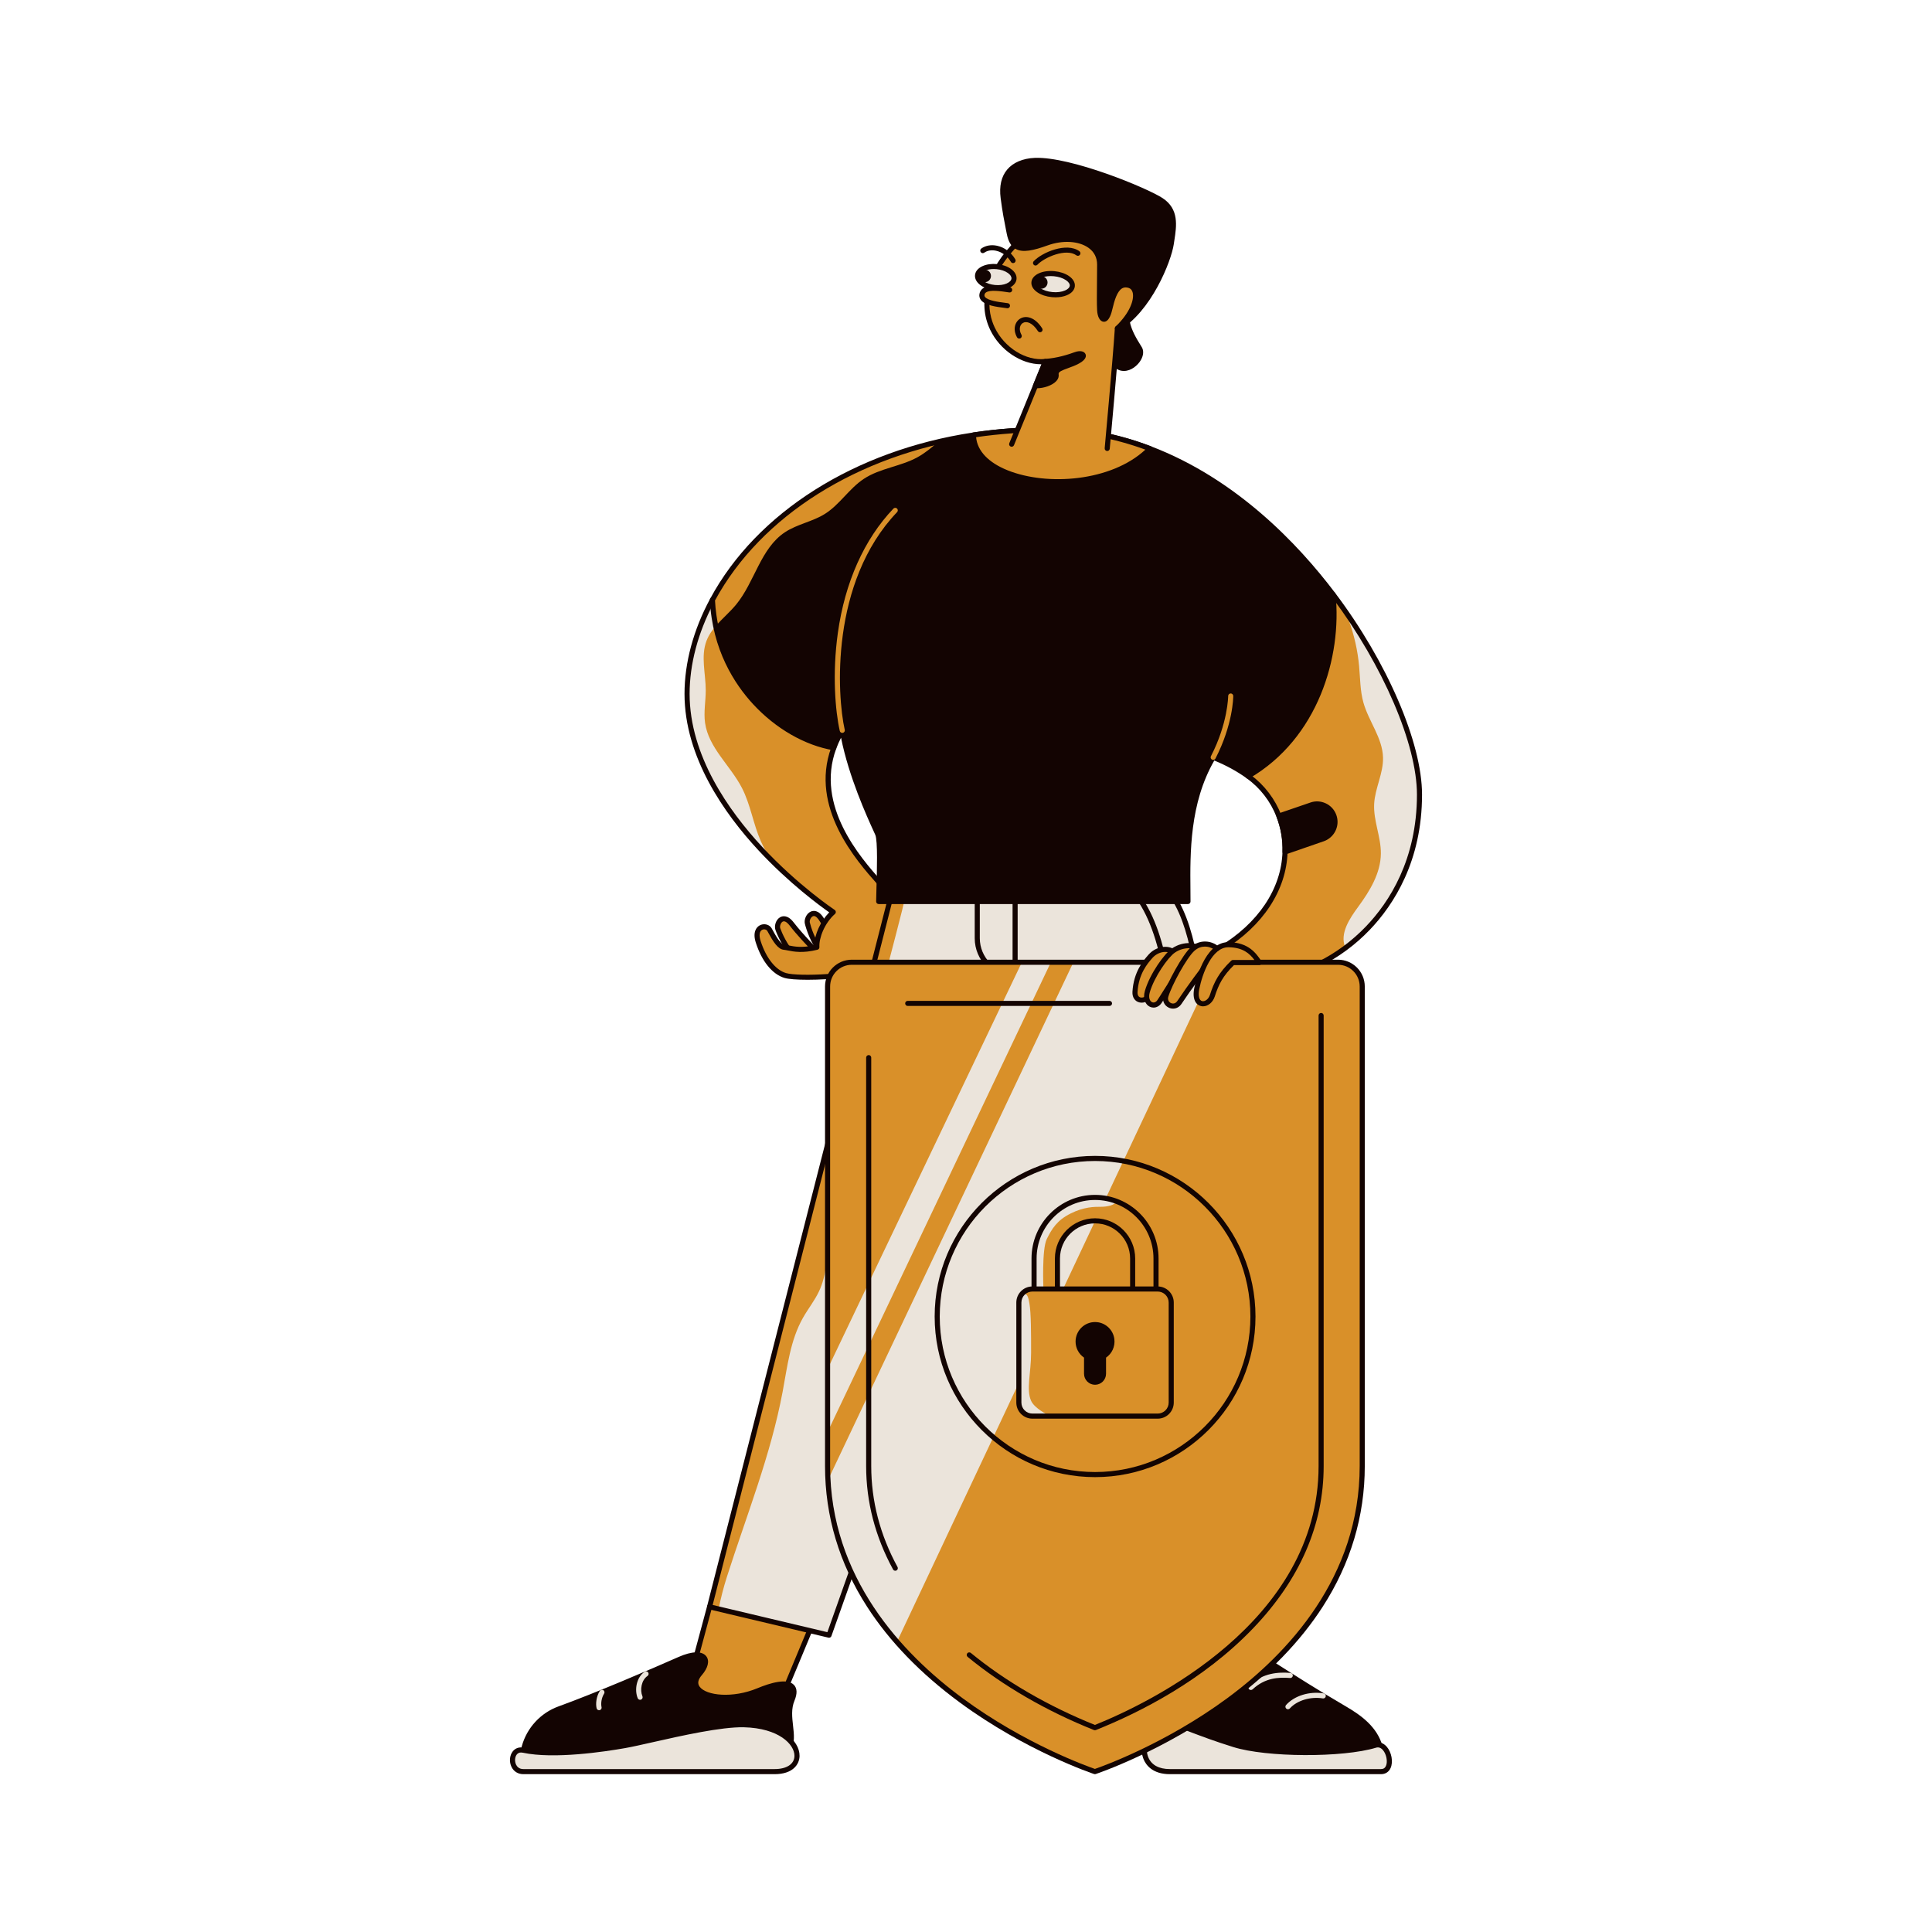
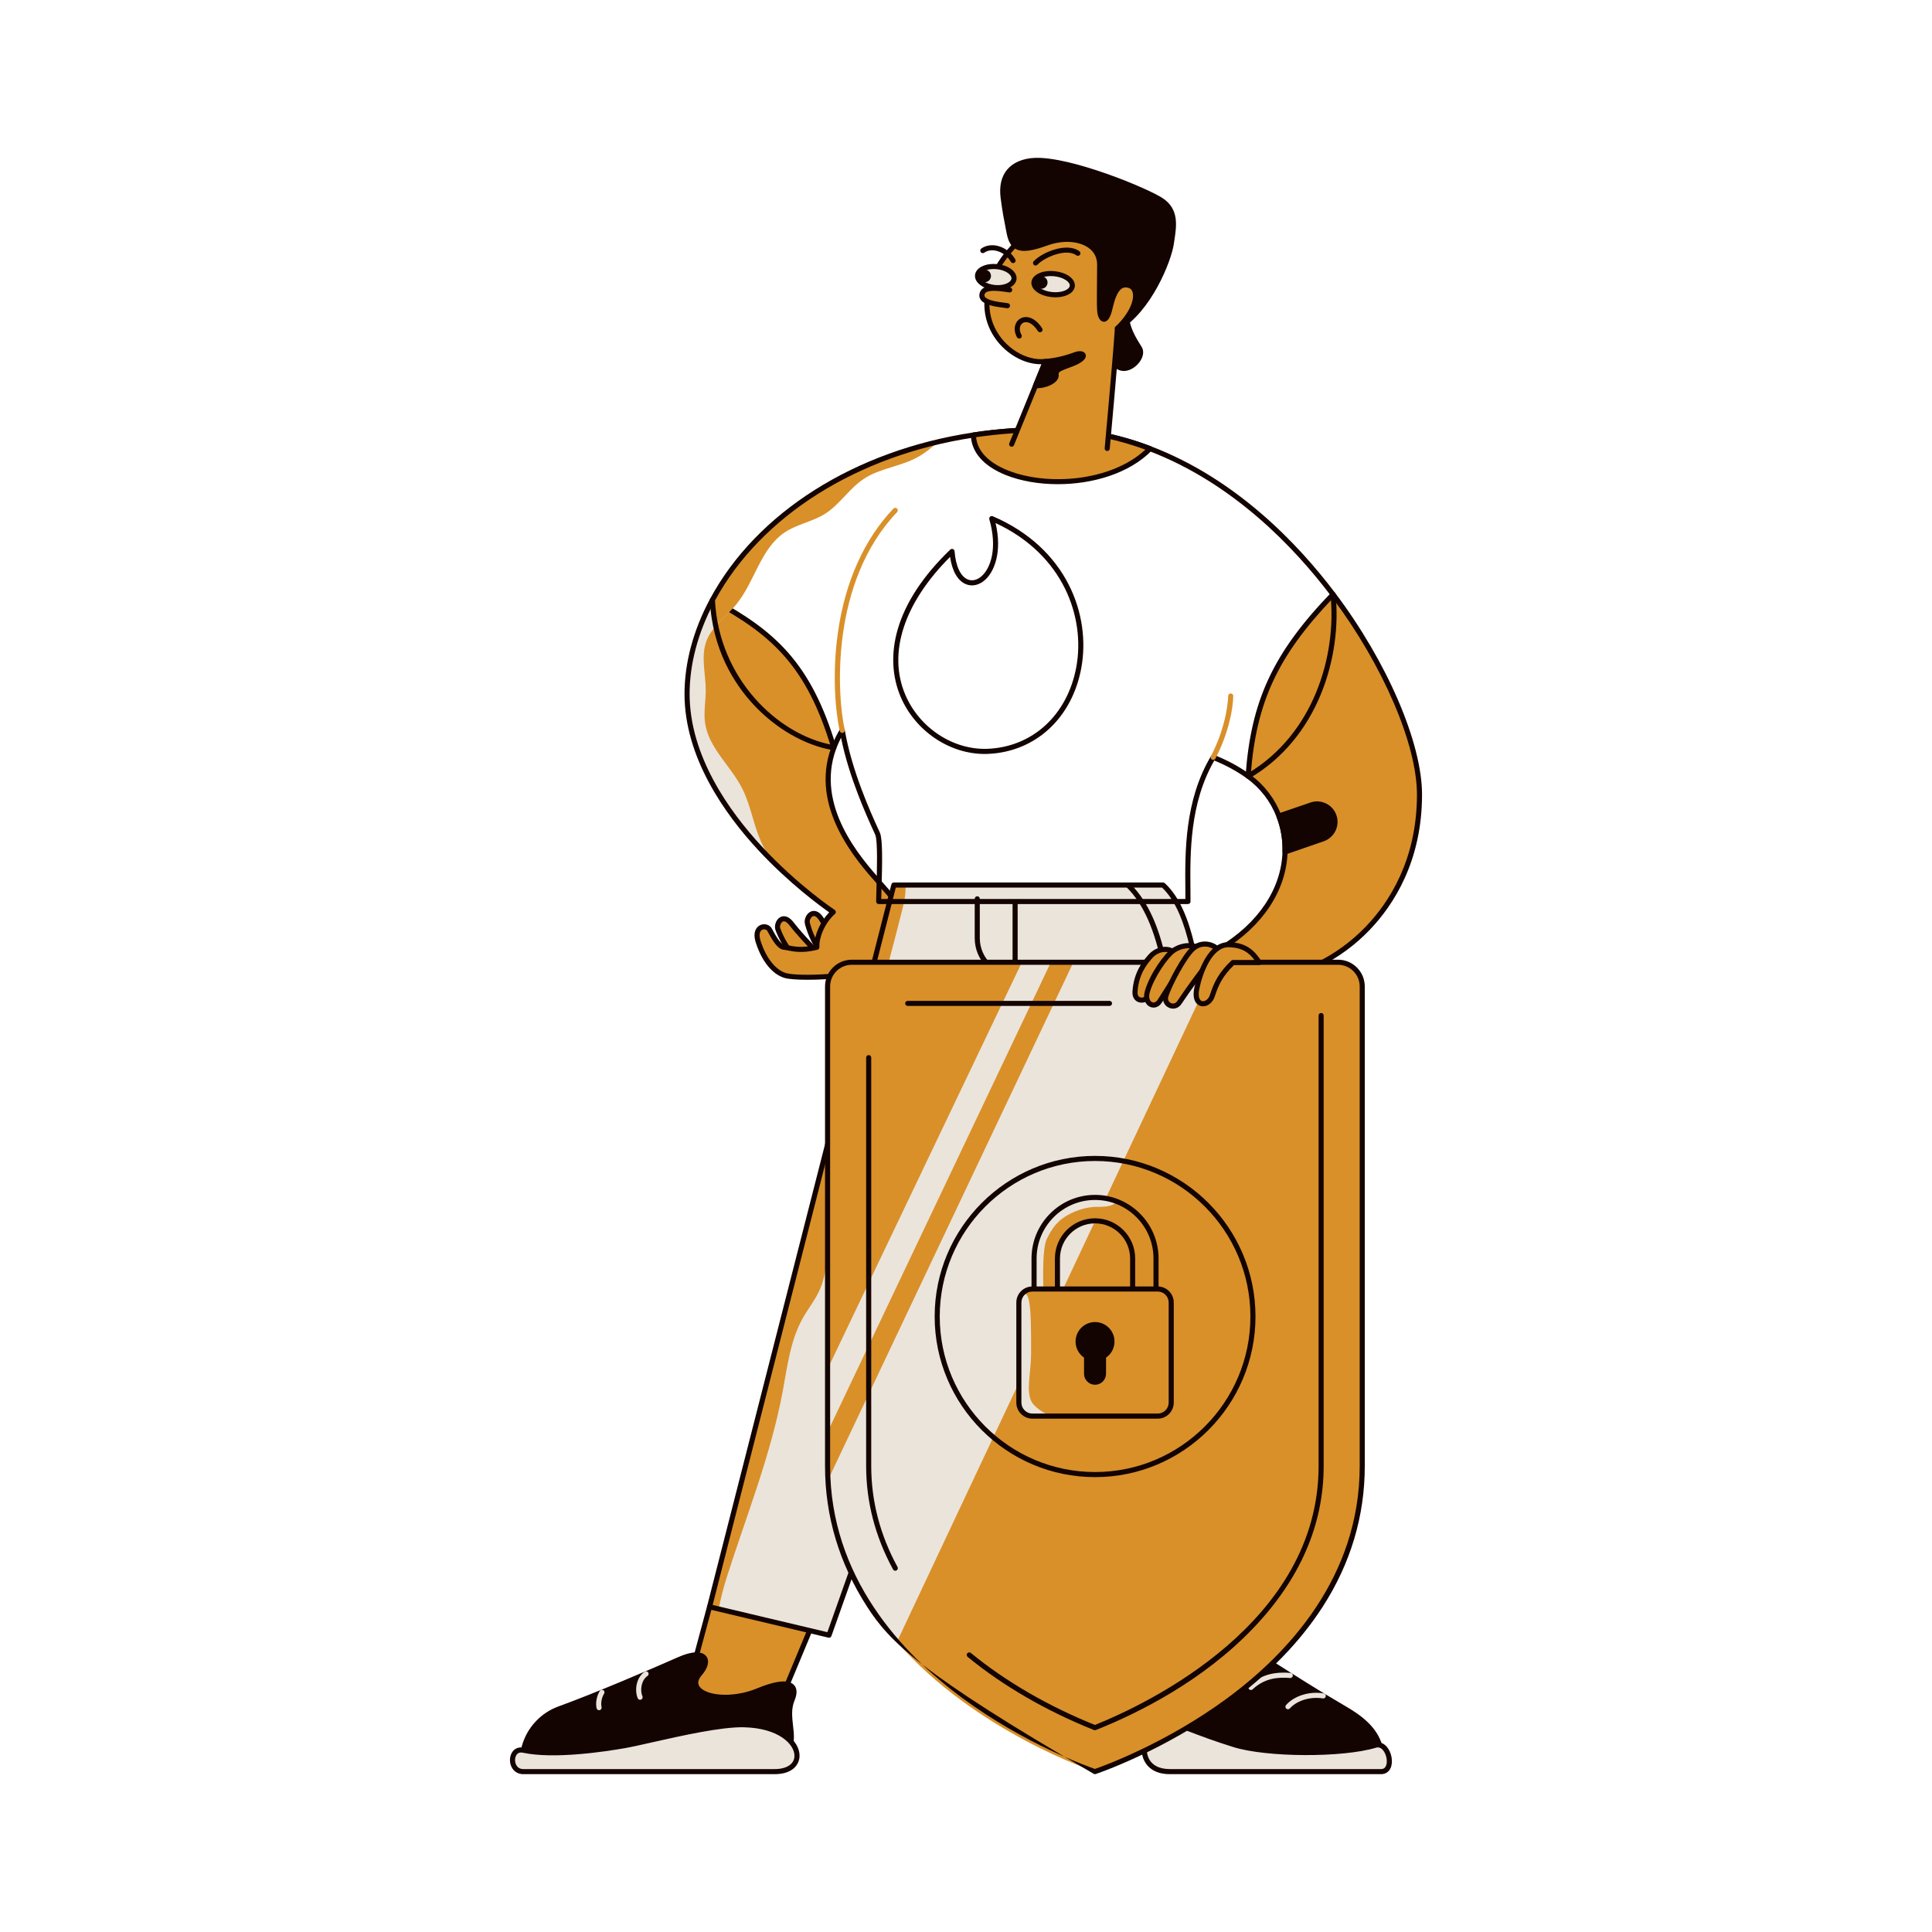
<svg xmlns="http://www.w3.org/2000/svg" width="256" height="256" viewBox="0 0 256 256" fill="none">
  <g clip-path="url(#clip0_2792_7251)">
    <path d="M105.242 126.669C104.138 125.62 103.323 123.843 103.068 123.107C102.813 122.37 103.689 120.865 104.886 122.416C106.266 124.203 108.335 126.245 108.335 126.245L105.242 126.669Z" fill="#D99029" />
    <path d="M105.242 127.006C105.155 127.007 105.072 126.973 105.01 126.914C103.81 125.775 102.972 123.859 102.75 123.217C102.565 122.683 102.801 121.846 103.394 121.525C103.655 121.384 104.349 121.168 105.153 122.21C106.503 123.959 108.551 125.985 108.572 126.005C108.616 126.049 108.648 126.105 108.663 126.167C108.677 126.228 108.674 126.292 108.655 126.352C108.635 126.412 108.598 126.465 108.55 126.505C108.502 126.546 108.443 126.572 108.38 126.58L105.287 127.004C105.272 127.006 105.257 127.007 105.242 127.007V127.006ZM103.871 122.08C103.817 122.08 103.765 122.092 103.714 122.119C103.441 122.267 103.298 122.739 103.387 122.996C103.587 123.574 104.319 125.255 105.36 126.312L107.62 126.002C106.92 125.284 105.594 123.885 104.62 122.623C104.482 122.444 104.165 122.08 103.871 122.08Z" fill="#130402" />
    <path d="M108.778 126.083C107.786 124.928 107.155 123.077 106.976 122.319C106.798 121.56 107.821 120.152 108.855 121.817C110.046 123.734 111.898 125.976 111.898 125.976L108.778 126.083Z" fill="#D99029" />
    <path d="M108.778 126.421C108.729 126.421 108.681 126.41 108.637 126.39C108.593 126.37 108.554 126.34 108.522 126.303C107.444 125.048 106.804 123.057 106.649 122.396C106.519 121.846 106.839 121.037 107.46 120.778C107.735 120.664 108.447 120.519 109.142 121.638C110.307 123.514 112.139 125.739 112.158 125.761C112.198 125.81 112.224 125.869 112.232 125.931C112.241 125.994 112.231 126.057 112.205 126.115C112.18 126.173 112.138 126.222 112.086 126.257C112.033 126.292 111.972 126.312 111.909 126.314L108.789 126.421H108.778V126.421ZM107.844 121.376C107.802 121.376 107.761 121.384 107.719 121.402C107.432 121.521 107.242 121.976 107.305 122.241C107.445 122.836 108.003 124.583 108.931 125.74L111.211 125.662C110.588 124.876 109.41 123.35 108.569 121.994C108.445 121.795 108.149 121.376 107.844 121.376Z" fill="#130402" />
    <path d="M118.294 121.527C117.734 124.007 116.192 127.447 115.094 128.299C113.589 129.471 105.721 129.761 104.048 129.258C102.376 128.757 101.134 126.876 100.466 124.785C99.795 122.692 101.552 122.442 101.97 123.193C102.388 123.948 103.14 125.453 103.893 125.516C104.643 125.578 105.815 126.123 108.239 125.516C108.157 124.155 108.993 122.106 110.412 120.85C110.412 120.85 106.538 118.283 102.255 114.005C96.961 108.72 91.04 100.824 91.04 91.94C91.04 87.857 92.19 83.585 94.402 79.487C95.253 79.944 96.071 80.401 96.858 80.869C103.167 84.611 107.467 88.975 110.487 99.08C107.698 106.592 113.29 113.305 116.465 116.887C117.527 118.085 118.321 118.934 118.437 119.343C118.574 119.819 118.501 120.605 118.294 121.527Z" fill="#D99029" />
    <path d="M102.254 114.005C96.961 108.72 91.04 100.824 91.04 91.94C91.04 87.857 92.19 83.585 94.402 79.487C95.253 79.944 96.071 80.401 96.858 80.869C95.638 82.145 94.23 83.288 93.613 84.923C92.836 86.981 93.512 89.268 93.515 91.468C93.517 92.904 93.225 94.346 93.422 95.769C93.881 99.084 96.794 101.447 98.32 104.425C99.459 106.646 99.808 109.193 100.818 111.477C101.211 112.368 101.702 113.207 102.254 114.005Z" fill="#EBE4DB" />
    <path d="M107.02 129.824C105.636 129.824 104.482 129.741 103.952 129.582C102.329 129.095 100.941 127.384 100.144 124.888C99.719 123.56 100.183 122.821 100.758 122.571C101.323 122.325 101.985 122.527 102.265 123.029C102.302 123.097 102.343 123.171 102.385 123.249C102.72 123.862 103.415 125.138 103.92 125.18C104.106 125.195 104.301 125.235 104.527 125.28C105.256 125.425 106.241 125.622 107.897 125.251C107.922 123.834 108.725 122.073 109.878 120.892C108.677 120.052 104.553 117.042 100.479 112.651C96.019 107.845 90.702 100.351 90.702 91.941C90.702 87.813 91.879 83.451 94.104 79.326C94.147 79.247 94.219 79.188 94.304 79.162C94.39 79.137 94.482 79.146 94.561 79.188C102.726 83.58 107.482 87.848 110.81 98.984C110.831 99.055 110.828 99.13 110.803 99.199C107.978 106.805 114.102 113.714 116.717 116.664L117.115 117.111C118.144 118.266 118.643 118.839 118.761 119.251C118.907 119.758 118.86 120.549 118.622 121.601C118.068 124.059 116.496 127.636 115.3 128.567C114.195 129.427 110.054 129.824 107.02 129.824V129.824ZM101.253 123.145C101.176 123.145 101.098 123.16 101.026 123.191C100.632 123.362 100.542 123.919 100.786 124.682C101.504 126.929 102.76 128.519 104.146 128.935C105.824 129.44 113.544 129.078 114.886 128.033C115.862 127.275 117.386 124.015 117.964 121.452C118.171 120.538 118.224 119.823 118.113 119.437C118.032 119.155 117.342 118.38 116.612 117.561L116.213 117.112C113.529 114.084 107.261 107.014 110.132 99.07C106.913 88.376 102.334 84.178 94.539 79.944C92.469 83.883 91.377 88.024 91.377 91.941C91.377 100.132 96.595 107.474 100.973 112.191C105.733 117.321 110.55 120.536 110.598 120.568C110.641 120.597 110.677 120.635 110.703 120.68C110.729 120.725 110.744 120.775 110.748 120.826C110.752 120.878 110.743 120.93 110.724 120.978C110.704 121.026 110.674 121.069 110.635 121.103C109.252 122.326 108.502 124.297 108.576 125.496C108.58 125.574 108.557 125.652 108.511 125.716C108.464 125.78 108.397 125.825 108.321 125.844C106.359 126.334 105.177 126.098 104.395 125.942C104.189 125.901 104.011 125.865 103.864 125.853C103.064 125.786 102.428 124.737 101.793 123.573C101.751 123.496 101.712 123.424 101.675 123.357C101.6 123.223 101.43 123.145 101.253 123.145Z" fill="#130402" />
    <path d="M94.021 212.913L90.539 225.855L102.946 226.483L108.05 214.221L94.021 212.913Z" fill="#D99029" />
    <path d="M102.946 226.821C102.94 226.821 102.935 226.821 102.929 226.82L90.522 226.192C90.472 226.19 90.422 226.176 90.378 226.152C90.334 226.128 90.296 226.094 90.266 226.054C90.237 226.013 90.216 225.966 90.207 225.917C90.198 225.867 90.2 225.816 90.213 225.767L93.696 212.825C93.716 212.748 93.763 212.681 93.829 212.636C93.894 212.59 93.973 212.569 94.052 212.577L108.082 213.885C108.134 213.89 108.185 213.907 108.23 213.935C108.275 213.964 108.312 214.002 108.339 214.047C108.367 214.093 108.383 214.144 108.387 214.197C108.391 214.249 108.382 214.302 108.362 214.351L103.257 226.613C103.231 226.674 103.188 226.727 103.133 226.764C103.078 226.801 103.013 226.821 102.946 226.821ZM90.973 225.539L102.726 226.134L107.563 214.515L94.273 213.275L90.973 225.539Z" fill="#130402" />
    <path d="M165.749 214.159L166.645 226.483L154.587 226.274L152.029 214.159H165.749Z" fill="#D99029" />
    <path d="M166.646 226.821H166.64L154.582 226.611C154.505 226.61 154.432 226.583 154.373 226.534C154.314 226.486 154.274 226.419 154.258 226.344L151.699 214.229C151.689 214.18 151.69 214.129 151.701 214.08C151.713 214.031 151.736 213.985 151.767 213.946C151.799 213.907 151.839 213.876 151.884 213.854C151.929 213.832 151.979 213.821 152.029 213.821H165.749C165.926 213.821 166.072 213.958 166.085 214.134L166.982 226.459C166.986 226.505 166.979 226.551 166.964 226.595C166.949 226.639 166.924 226.679 166.893 226.713C166.861 226.747 166.823 226.774 166.781 226.793C166.738 226.811 166.692 226.821 166.646 226.821ZM154.862 225.941L166.283 226.139L165.436 214.496H152.445L154.862 225.941ZM149.356 42.606C149.628 44.107 150.627 45.539 151.007 46.179C151.791 47.497 148.834 50.353 147.423 47.78C146.013 45.206 147.183 42.538 148.03 41.973C148.876 41.408 149.491 41.324 149.356 42.606H149.356Z" fill="#130402" />
    <path d="M148.92 49.156H148.901C148.393 49.151 147.672 48.937 147.127 47.942C145.69 45.321 146.773 42.406 147.842 41.692C148.296 41.389 148.875 41.075 149.319 41.345C149.769 41.617 149.724 42.304 149.696 42.592C149.929 43.803 150.66 44.979 151.1 45.686C151.176 45.807 151.242 45.915 151.297 46.006C151.571 46.468 151.526 47.087 151.171 47.704C150.768 48.406 149.893 49.157 148.92 49.157L148.92 49.156ZM148.939 41.919C148.869 41.919 148.666 41.954 148.216 42.254C147.486 42.741 146.407 45.225 147.719 47.617C148.03 48.186 148.43 48.476 148.908 48.481H148.92C149.594 48.481 150.268 47.922 150.587 47.367C150.813 46.974 150.862 46.594 150.718 46.351C150.665 46.263 150.601 46.159 150.528 46.042C150.057 45.286 149.27 44.02 149.024 42.666C149.018 42.634 149.017 42.602 149.02 42.57C149.077 42.034 148.971 41.923 148.97 41.922C148.97 41.922 148.961 41.918 148.939 41.918L148.939 41.919Z" fill="#130402" />
    <path d="M165.75 214.16L150.771 216.67L135.804 143.413L109.848 216.67L95.225 213.199L94.021 212.914L118.438 117.272H154.109C158.249 121.017 158.918 130.796 159.505 136.446C160.122 142.37 165.75 214.16 165.75 214.16Z" fill="#EBE4DB" />
    <path d="M119.526 120.651C117.292 129.617 114.521 138.525 113.813 147.74C113.654 149.811 113.588 151.943 112.762 153.848C112.226 155.084 111.392 156.169 110.832 157.395C108.895 161.642 110.517 166.888 108.524 171.108C107.938 172.348 107.068 173.43 106.392 174.626C104.723 177.581 104.33 181.057 103.706 184.394C102.131 192.81 98.915 200.813 96.31 208.967C95.867 210.356 95.504 211.769 95.225 213.199L94.021 212.914L118.437 117.272H119.964C120.072 118.399 119.803 119.544 119.526 120.651Z" fill="#D99029" />
    <path d="M109.849 217.008C109.823 217.008 109.796 217.004 109.771 216.998L93.943 213.242C93.9 213.232 93.859 213.213 93.823 213.186C93.786 213.16 93.756 213.126 93.733 213.088C93.71 213.05 93.694 213.007 93.688 212.963C93.681 212.918 93.683 212.873 93.695 212.83L118.111 117.188C118.13 117.116 118.172 117.051 118.231 117.005C118.29 116.959 118.363 116.934 118.438 116.934H154.108C154.192 116.934 154.272 116.965 154.334 117.021C158.261 120.574 159.131 129.301 159.706 135.077C159.752 135.542 159.797 135.988 159.841 136.411C160.45 142.273 166.029 213.415 166.086 214.133C166.092 214.217 166.067 214.301 166.015 214.367C165.963 214.434 165.888 214.478 165.805 214.492L150.826 217.003C150.74 217.017 150.652 216.998 150.58 216.948C150.508 216.899 150.458 216.823 150.44 216.738L135.717 144.67L110.167 216.783C110.143 216.849 110.1 216.906 110.044 216.946C109.987 216.986 109.919 217.008 109.849 217.008L109.849 217.008ZM135.804 143.076C135.882 143.076 135.957 143.103 136.017 143.152C136.077 143.201 136.119 143.27 136.135 143.346L151.035 216.283L165.389 213.877C164.986 208.74 159.758 142.137 159.17 136.481C159.126 136.057 159.081 135.61 159.035 135.144C158.474 129.52 157.63 121.045 153.976 117.609H118.699L94.433 212.664L109.632 216.272L135.486 143.301C135.51 143.235 135.553 143.178 135.61 143.138C135.667 143.098 135.734 143.076 135.804 143.076H135.804Z" fill="#130402" />
    <path d="M135.803 143.751C135.722 143.751 135.643 143.721 135.581 143.667C135.52 143.613 135.48 143.539 135.47 143.457L134.174 133.644C134.168 133.6 134.171 133.555 134.182 133.513C134.194 133.47 134.213 133.43 134.24 133.394C134.267 133.359 134.301 133.33 134.339 133.308C134.378 133.285 134.42 133.271 134.464 133.265C134.552 133.254 134.642 133.278 134.713 133.332C134.784 133.387 134.83 133.467 134.842 133.556L136.138 143.369C136.144 143.417 136.14 143.465 136.127 143.511C136.113 143.558 136.089 143.6 136.057 143.636C136.026 143.672 135.987 143.701 135.943 143.721C135.899 143.741 135.851 143.751 135.803 143.751Z" fill="#130402" />
    <path d="M139.539 133.937H128.852C128.763 133.937 128.677 133.902 128.614 133.839C128.55 133.775 128.515 133.689 128.515 133.6C128.515 133.51 128.55 133.424 128.614 133.361C128.677 133.298 128.763 133.262 128.852 133.262H139.539C139.628 133.262 139.714 133.298 139.777 133.361C139.841 133.424 139.876 133.51 139.876 133.6C139.876 133.689 139.841 133.775 139.777 133.839C139.714 133.902 139.628 133.937 139.539 133.937ZM155.899 142.42C155.814 142.42 155.733 142.388 155.671 142.331C155.609 142.274 155.571 142.196 155.563 142.112C155.483 141.212 155.409 140.296 155.33 139.326C154.714 131.703 153.948 122.216 149.328 117.618C149.268 117.555 149.234 117.47 149.235 117.382C149.236 117.294 149.271 117.209 149.333 117.147C149.395 117.084 149.479 117.049 149.567 117.047C149.655 117.046 149.74 117.079 149.804 117.14C154.599 121.913 155.345 131.135 156.002 139.271C156.081 140.24 156.155 141.155 156.235 142.052C156.239 142.099 156.233 142.146 156.218 142.19C156.203 142.235 156.179 142.275 156.148 142.31C156.116 142.345 156.077 142.372 156.035 142.391C155.992 142.41 155.945 142.42 155.898 142.42H155.899Z" fill="#130402" />
    <path d="M188.09 105.289C188.09 114.591 183.743 121.541 178.279 125.605C174.892 128.131 171.075 129.545 167.599 129.729C167.599 129.729 162.049 128.792 161.663 125.769C167.538 122.263 170.136 117.407 170.273 112.892C170.323 111.231 170.04 109.615 169.462 108.128C168.643 106.008 167.225 104.172 165.382 102.845C166.107 92.569 169.367 86.291 176.633 78.757C177.114 79.394 177.581 80.035 178.034 80.678C184.434 89.753 188.09 99.334 188.09 105.289Z" fill="#D99029" />
-     <path d="M188.09 105.289C188.09 114.591 183.742 121.541 178.278 125.605C178.263 125.57 178.248 125.533 178.233 125.495C177.518 123.672 178.814 121.728 179.966 120.16C181.493 118.077 182.946 115.724 182.972 113.109C182.994 110.886 181.967 108.746 182.083 106.524C182.193 104.433 183.31 102.475 183.258 100.382C183.192 97.772 181.358 95.593 180.657 93.088C180.224 91.534 180.235 89.889 180.09 88.279C179.9 86.193 179.437 84.14 178.715 82.174C178.548 81.72 178.277 81.207 178.034 80.678C184.433 89.753 188.09 99.334 188.09 105.289Z" fill="#EBE4DB" />
    <path d="M167.599 130.066C167.58 130.066 167.561 130.065 167.543 130.062C167.306 130.022 161.741 129.046 161.328 125.812C161.32 125.746 161.331 125.68 161.36 125.621C161.388 125.562 161.434 125.512 161.49 125.479C166.709 122.364 169.787 117.773 169.936 112.881C169.984 111.279 169.719 109.72 169.147 108.25C168.348 106.184 166.978 104.409 165.185 103.118C165.138 103.085 165.101 103.04 165.077 102.988C165.052 102.935 165.041 102.878 165.045 102.82C165.75 92.835 168.719 86.477 176.391 78.522C176.459 78.451 176.555 78.413 176.653 78.42C176.702 78.423 176.749 78.436 176.792 78.459C176.835 78.482 176.873 78.514 176.902 78.553C183.796 87.681 188.427 98.425 188.427 105.289C188.427 114.115 184.658 119.907 181.496 123.212C177.633 127.249 172.445 129.811 167.617 130.066C167.611 130.066 167.605 130.067 167.599 130.067L167.599 130.066ZM162.035 125.938C162.594 128.402 167.17 129.306 167.62 129.389C172.27 129.132 177.272 126.65 181.009 122.745C184.085 119.53 187.753 113.891 187.753 105.289C187.753 98.639 183.283 88.226 176.602 79.277C169.306 86.919 166.438 93.103 165.732 102.682C167.555 104.038 168.957 105.884 169.776 108.006C170.381 109.561 170.661 111.208 170.61 112.901C170.456 117.965 167.335 122.706 162.035 125.938Z" fill="#130402" />
-     <path d="M165.381 102.845C164.021 101.864 162.458 101.023 160.755 100.351C156.91 106.798 157.412 114.35 157.412 119.454H116.431C116.431 117.832 116.775 111.568 116.286 110.479C115.532 108.805 112.607 102.694 111.604 96.775C111.137 97.549 110.77 98.319 110.486 99.08C104.254 98.032 96.747 92.205 94.837 82.959C94.607 81.85 94.457 80.692 94.402 79.487C99.368 70.272 109.691 61.927 124.337 58.529C125.841 58.179 127.392 57.882 128.987 57.642V57.641C132.135 57.166 135.454 56.913 138.939 56.913C143.666 56.913 148.164 57.84 152.385 59.45C162.202 63.198 170.51 70.65 176.633 78.757C177.562 87.741 173.769 97.95 165.381 102.845Z" fill="#130402" />
    <path d="M124.337 58.529C123.463 59.295 122.571 60.039 121.563 60.591C119.32 61.819 116.603 62.038 114.468 63.446C112.526 64.725 111.265 66.866 109.295 68.1C107.651 69.129 105.635 69.45 104.016 70.52C100.764 72.669 100.012 77.113 97.531 80.12C96.706 81.119 95.675 81.981 94.837 82.959C94.607 81.85 94.457 80.692 94.402 79.487C99.368 70.272 109.691 61.927 124.337 58.529Z" fill="#D99029" />
    <path d="M157.412 119.792H116.431C116.342 119.792 116.256 119.757 116.193 119.693C116.13 119.63 116.094 119.544 116.094 119.455C116.094 119.072 116.113 118.428 116.135 117.682C116.2 115.48 116.321 111.382 115.978 110.617C115.922 110.494 115.855 110.346 115.778 110.177C114.856 108.157 112.491 102.979 111.442 97.754C111.2 98.222 110.987 98.704 110.803 99.198C110.776 99.272 110.724 99.334 110.656 99.373C110.588 99.413 110.509 99.427 110.431 99.414C106.66 98.779 102.777 96.547 99.776 93.291C97.341 90.65 94.374 86.113 94.064 79.502C94.061 79.44 94.075 79.379 94.105 79.326C100.261 67.905 113.268 59.678 128.905 57.314C128.916 57.312 128.926 57.309 128.937 57.308C132.157 56.822 135.522 56.576 138.939 56.576C143.489 56.576 148.054 57.437 152.506 59.136C163.806 63.449 172.01 72.076 176.902 78.554C176.94 78.603 176.962 78.662 176.969 78.723C177.831 87.055 174.635 97.836 165.551 103.136C165.495 103.169 165.43 103.185 165.365 103.182C165.3 103.179 165.237 103.157 165.184 103.119C163.919 102.207 162.479 101.419 160.9 100.773C157.632 106.442 157.694 113.03 157.739 117.86C157.744 118.414 157.749 118.946 157.749 119.455C157.749 119.544 157.714 119.63 157.651 119.694C157.587 119.757 157.502 119.792 157.412 119.792L157.412 119.792ZM116.772 119.117H157.074C157.073 118.714 157.069 118.296 157.065 117.866C157.018 112.886 156.955 106.065 160.466 100.178C160.507 100.11 160.571 100.058 160.647 100.032C160.723 100.006 160.805 100.008 160.879 100.037C162.541 100.693 164.06 101.502 165.398 102.442C174.045 97.275 177.108 86.932 176.307 78.886C171.462 72.487 163.372 64.006 152.266 59.766C147.89 58.097 143.406 57.251 138.939 57.251C135.567 57.251 132.247 57.493 129.07 57.97C129.059 57.973 129.049 57.975 129.038 57.977C113.633 60.298 100.821 68.364 94.742 79.564C95.27 89.87 102.989 97.324 110.272 98.7C110.552 97.991 110.902 97.286 111.315 96.6C111.35 96.541 111.403 96.494 111.466 96.466C111.529 96.438 111.599 96.43 111.666 96.442C111.734 96.455 111.796 96.489 111.844 96.538C111.893 96.587 111.925 96.65 111.936 96.718C112.857 102.157 115.424 107.779 116.391 109.896C116.469 110.067 116.537 110.216 116.593 110.34C116.969 111.178 116.91 114.301 116.809 117.702C116.793 118.252 116.778 118.747 116.772 119.117Z" fill="#130402" />
    <path d="M111.603 97.111C111.527 97.111 111.453 97.085 111.393 97.037C111.334 96.99 111.292 96.923 111.275 96.848C110.683 94.24 110.261 89.276 111.019 83.871C111.961 77.152 114.507 71.454 118.382 67.393C118.443 67.328 118.528 67.291 118.618 67.289C118.707 67.287 118.794 67.32 118.858 67.382C118.923 67.444 118.961 67.529 118.963 67.618C118.965 67.708 118.931 67.795 118.869 67.859C109.981 77.175 110.907 92.178 111.932 96.699C111.944 96.748 111.944 96.8 111.932 96.849C111.921 96.899 111.899 96.945 111.867 96.984C111.835 97.024 111.795 97.056 111.75 97.078C111.704 97.1 111.654 97.112 111.603 97.111V97.111ZM160.756 100.689C160.698 100.689 160.641 100.674 160.591 100.646C160.54 100.618 160.498 100.577 160.468 100.527C160.438 100.478 160.421 100.421 160.419 100.363C160.417 100.306 160.43 100.248 160.457 100.197C162.707 95.843 162.739 92.258 162.739 92.222C162.739 92.133 162.774 92.047 162.838 91.984C162.901 91.921 162.986 91.885 163.076 91.885H163.076C163.262 91.885 163.413 92.037 163.413 92.223C163.413 92.375 163.386 95.998 161.056 100.507C161.027 100.562 160.984 100.608 160.931 100.64C160.878 100.673 160.818 100.689 160.756 100.689Z" fill="#D99029" />
    <path d="M130.466 99.904C125.796 99.904 121.272 96.852 119.347 92.349C118.186 89.631 118.044 86.553 118.936 83.445C119.965 79.862 122.313 76.287 125.916 72.823C125.962 72.779 126.019 72.748 126.082 72.736C126.144 72.723 126.209 72.728 126.269 72.751C126.329 72.774 126.381 72.813 126.419 72.864C126.457 72.915 126.48 72.977 126.485 73.04C126.64 75.036 127.286 76.403 128.256 76.789C128.84 77.022 129.509 76.852 130.091 76.325C131.246 75.277 132.202 72.679 131.091 68.807C131.074 68.746 131.074 68.681 131.092 68.62C131.11 68.558 131.145 68.503 131.193 68.461C131.24 68.419 131.299 68.391 131.362 68.381C131.425 68.371 131.49 68.379 131.548 68.404C141.414 72.637 144.551 81.539 143.283 88.483C142.068 95.141 137.218 99.621 130.928 99.894C130.774 99.9 130.62 99.904 130.466 99.904H130.466ZM130.899 99.219C136.863 98.96 141.463 94.698 142.62 88.361C143.812 81.832 140.941 73.498 131.919 69.309C132.812 73.106 131.77 75.713 130.543 76.825C129.763 77.532 128.839 77.748 128.007 77.417C126.918 76.983 126.164 75.679 125.89 73.793C119.762 79.914 117.603 86.552 119.967 92.083C121.847 96.482 126.343 99.416 130.899 99.219V99.219Z" fill="#130402" />
    <path d="M152.386 59.451C145.626 66.371 129.077 64.53 128.988 57.643V57.641C132.134 57.166 135.454 56.913 138.939 56.913C143.665 56.913 148.164 57.84 152.386 59.451H152.386Z" fill="#D99029" />
    <path d="M140.167 64.157C137.665 64.157 135.249 63.74 133.269 62.946C130.32 61.765 128.679 59.883 128.65 57.647C128.649 57.565 128.677 57.486 128.73 57.423C128.783 57.361 128.856 57.32 128.937 57.307C132.157 56.822 135.522 56.575 138.938 56.575C143.489 56.575 148.053 57.437 152.506 59.135C152.558 59.155 152.605 59.188 152.641 59.23C152.678 59.273 152.703 59.323 152.715 59.378C152.727 59.433 152.725 59.49 152.71 59.544C152.694 59.597 152.666 59.647 152.627 59.687C149.633 62.752 144.756 64.157 140.167 64.157V64.157ZM129.339 57.93C129.502 59.748 130.973 61.3 133.519 62.32C138.783 64.428 147.227 63.796 151.769 59.58C147.551 58.034 143.237 57.25 138.938 57.25C135.662 57.25 132.434 57.479 129.339 57.93L129.339 57.93Z" fill="#130402" />
    <path d="M134.049 58.859L138.521 47.895C133.38 48.501 126.024 40.759 134.968 31.971C144.368 22.735 152.386 33.059 151.916 37.014C151.696 38.874 150.788 41.722 148.061 43.511C147.779 47.811 146.713 59.424 146.713 59.424L134.049 58.859H134.049Z" fill="#D99029" />
    <path d="M146.713 59.761C146.666 59.761 146.62 59.752 146.577 59.733C146.534 59.714 146.495 59.686 146.463 59.651C146.432 59.617 146.408 59.576 146.393 59.531C146.378 59.487 146.372 59.44 146.377 59.393C146.387 59.277 147.445 47.735 147.724 43.489C147.727 43.437 147.743 43.386 147.769 43.341C147.795 43.295 147.832 43.257 147.876 43.228C150.776 41.326 151.433 38.221 151.581 36.974C151.801 35.124 149.77 31.166 146.208 29.414C143.728 28.194 139.806 27.69 135.204 32.212C130.026 37.299 130.857 41.41 131.812 43.408C133.087 46.073 135.953 47.858 138.481 47.559C138.539 47.553 138.598 47.561 138.652 47.584C138.706 47.607 138.753 47.643 138.789 47.69C138.824 47.737 138.847 47.792 138.855 47.85C138.862 47.908 138.855 47.968 138.833 48.022L134.36 58.986C134.326 59.069 134.261 59.135 134.179 59.17C134.096 59.205 134.004 59.205 133.921 59.171C133.838 59.138 133.772 59.072 133.737 58.99C133.703 58.907 133.702 58.814 133.736 58.731L138.005 48.266L137.932 48.266C135.3 48.267 132.494 46.397 131.204 43.7C129.445 40.024 130.731 35.661 134.732 31.73C139.873 26.678 144.315 27.731 146.505 28.808C150.084 30.568 152.532 34.686 152.251 37.054C152.094 38.374 151.404 41.635 148.386 43.699C148.091 48.081 147.059 59.34 147.048 59.455C147.041 59.538 147.002 59.616 146.94 59.673C146.878 59.73 146.797 59.761 146.713 59.761L146.713 59.761Z" fill="#130402" />
    <path d="M138.52 47.895C140.067 47.779 141.399 47.387 142.528 46.979C143.494 46.63 144.095 47.168 142.81 47.874C141.477 48.606 139.785 48.721 139.941 49.631C140.098 50.542 138.22 51.207 137.215 51.094L138.52 47.895Z" fill="#130402" />
    <path d="M137.451 51.444C137.355 51.444 137.264 51.439 137.178 51.429C137.126 51.424 137.076 51.406 137.033 51.378C136.989 51.349 136.952 51.311 136.925 51.266C136.899 51.221 136.883 51.171 136.879 51.119C136.875 51.067 136.884 51.015 136.903 50.966L138.209 47.767C138.232 47.709 138.272 47.658 138.322 47.621C138.373 47.584 138.433 47.562 138.496 47.558C140.101 47.438 141.433 47.016 142.413 46.662C143.085 46.419 143.655 46.521 143.833 46.916C143.938 47.149 143.967 47.623 142.972 48.169C142.498 48.43 141.986 48.614 141.534 48.777C140.715 49.072 140.222 49.273 140.274 49.574C140.313 49.803 140.289 50.152 139.948 50.513C139.397 51.099 138.266 51.444 137.45 51.444L137.451 51.444ZM138.755 48.214L137.718 50.754C138.337 50.691 139.104 50.426 139.458 50.05C139.639 49.858 139.617 49.73 139.61 49.688C139.458 48.807 140.397 48.469 141.305 48.142C141.755 47.98 142.22 47.813 142.648 47.577C142.943 47.415 143.085 47.288 143.152 47.21C143.054 47.2 142.883 47.21 142.642 47.296C141.74 47.623 140.37 48.066 138.755 48.214Z" fill="#130402" />
    <path d="M142.087 37.895C142.159 37.129 141.08 36.4 139.677 36.266C138.273 36.132 137.076 36.645 137.003 37.41C136.93 38.176 138.009 38.905 139.413 39.039C140.817 39.172 142.014 38.66 142.087 37.895Z" fill="#EBE4DB" />
    <path d="M139.855 39.397C139.699 39.397 139.54 39.39 139.381 39.374C138.647 39.305 137.966 39.08 137.465 38.741C136.903 38.361 136.619 37.877 136.667 37.378C136.759 36.412 138.094 35.777 139.708 35.93C140.442 35.999 141.122 36.224 141.623 36.563C142.185 36.943 142.469 37.427 142.422 37.926C142.374 38.425 142.005 38.847 141.381 39.114C140.946 39.3 140.417 39.397 139.855 39.397ZM139.226 36.582C138.143 36.582 137.38 37 137.338 37.442C137.316 37.68 137.499 37.95 137.842 38.181C138.252 38.458 138.821 38.643 139.444 38.702C140.068 38.762 140.662 38.687 141.116 38.493C141.496 38.33 141.727 38.1 141.75 37.862C141.773 37.624 141.589 37.355 141.246 37.123C140.836 36.846 140.268 36.661 139.644 36.602C139.505 36.589 139.366 36.582 139.226 36.582Z" fill="#130402" />
    <path d="M134.36 36.944C134.433 36.179 133.411 35.455 132.077 35.328C130.743 35.201 129.602 35.718 129.53 36.484C129.457 37.25 130.479 37.974 131.813 38.101C133.147 38.228 134.288 37.71 134.36 36.944Z" fill="#EBE4DB" />
    <path d="M132.216 38.458C132.074 38.458 131.929 38.451 131.781 38.437C130.238 38.29 129.102 37.418 129.194 36.452C129.241 35.956 129.595 35.534 130.191 35.264C130.724 35.021 131.406 34.925 132.108 34.992C132.811 35.059 133.462 35.282 133.94 35.621C134.474 35.999 134.743 36.481 134.696 36.976C134.613 37.85 133.558 38.458 132.216 38.458H132.216ZM131.672 35.646C131.223 35.646 130.806 35.726 130.469 35.879C130.108 36.043 129.888 36.275 129.865 36.516C129.817 37.013 130.619 37.648 131.845 37.765C133.07 37.882 133.977 37.409 134.024 36.912C134.047 36.671 133.875 36.402 133.551 36.172C133.167 35.901 132.632 35.72 132.044 35.664C131.92 35.652 131.796 35.646 131.672 35.646ZM135.051 44.864C134.991 44.864 134.931 44.847 134.879 44.816C134.827 44.785 134.784 44.741 134.755 44.688C134.156 43.587 134.522 42.609 135.194 42.211C135.942 41.768 137.129 41.997 138.094 43.507C138.142 43.583 138.158 43.674 138.139 43.762C138.12 43.849 138.067 43.925 137.991 43.974C137.916 44.022 137.825 44.038 137.737 44.019C137.65 43.999 137.574 43.946 137.526 43.871C136.803 42.74 136.007 42.514 135.537 42.792C135.144 43.025 134.952 43.64 135.347 44.364C135.375 44.416 135.389 44.474 135.388 44.532C135.387 44.591 135.371 44.648 135.341 44.698C135.311 44.749 135.269 44.79 135.218 44.819C135.168 44.848 135.11 44.864 135.052 44.864H135.051ZM132.924 26.217C133.193 28.295 133.468 29.576 133.733 30.921C134.204 33.306 135.634 33.304 138.703 32.198C142.001 31.009 145.722 32.053 145.709 35.068C145.696 38.199 145.646 39.839 145.709 41.094C145.772 42.35 146.551 43.101 147.067 40.885C147.455 39.22 148.05 37.318 149.659 37.83C151.038 38.27 150.756 40.938 148.06 43.511C152.292 41.094 154.883 34.446 155.196 32.312C155.51 30.177 156.053 27.975 153.859 26.531C151.767 25.155 141.759 21.07 137.12 21.258C134.927 21.347 132.441 22.479 132.924 26.217L132.924 26.217Z" fill="#130402" />
    <path d="M148.061 43.849C147.993 43.849 147.928 43.828 147.872 43.791C147.816 43.753 147.773 43.699 147.748 43.636C147.722 43.574 147.717 43.505 147.731 43.439C147.745 43.373 147.779 43.313 147.828 43.266C149.694 41.485 150.31 39.735 150.093 38.792C150.015 38.456 149.835 38.24 149.557 38.152C149.224 38.046 148.943 38.062 148.698 38.201C148.029 38.582 147.665 39.81 147.396 40.961C147.296 41.392 146.99 42.697 146.228 42.634C145.753 42.591 145.417 41.993 145.373 41.111C145.329 40.239 145.339 39.191 145.354 37.605C145.361 36.883 145.368 36.047 145.373 35.066C145.377 34.138 144.98 33.366 144.226 32.833C142.936 31.921 140.813 31.796 138.818 32.515C136.96 33.185 135.527 33.52 134.573 32.979C133.976 32.641 133.605 32.007 133.403 30.986L133.306 30.495C133.071 29.316 132.828 28.095 132.591 26.26C132.385 24.67 132.677 23.394 133.458 22.467C134.244 21.533 135.54 20.984 137.107 20.92C141.885 20.722 152.028 24.921 154.045 26.248C156.251 27.7 155.908 29.913 155.606 31.866C155.58 32.031 155.555 32.196 155.531 32.36C155.199 34.62 152.539 41.342 148.228 43.804C148.177 43.833 148.119 43.848 148.061 43.848L148.061 43.849ZM141.391 31.38C142.628 31.38 143.771 31.685 144.615 32.281C145.556 32.947 146.052 33.911 146.047 35.069C146.042 36.052 146.035 36.888 146.028 37.612C146.013 39.186 146.004 40.226 146.046 41.078C146.071 41.576 146.21 41.856 146.284 41.942C146.356 41.873 146.55 41.622 146.74 40.808C147.056 39.449 147.472 38.122 148.365 37.614C148.777 37.38 149.247 37.344 149.761 37.508C150.268 37.67 150.619 38.072 150.75 38.64C150.927 39.408 150.707 40.37 150.165 41.37C152.906 38.442 154.618 33.936 154.863 32.262C154.888 32.096 154.913 31.93 154.939 31.763C155.237 29.841 155.518 28.026 153.675 26.813C151.744 25.543 142.228 21.589 137.455 21.589C137.345 21.589 137.239 21.591 137.134 21.596C136.338 21.628 134.868 21.841 133.973 22.903C133.319 23.679 133.079 24.779 133.259 26.173C133.494 27.986 133.734 29.195 133.967 30.364L134.065 30.855C134.225 31.669 134.492 32.157 134.905 32.391C135.53 32.746 136.598 32.598 138.589 31.88C139.52 31.545 140.481 31.38 141.391 31.38Z" fill="#130402" />
    <path d="M130.481 37.391C130.939 37.391 131.31 37.02 131.31 36.562C131.31 36.104 130.939 35.733 130.481 35.733C130.024 35.733 129.653 36.104 129.653 36.562C129.653 37.02 130.024 37.391 130.481 37.391Z" fill="#130402" />
    <path d="M137.978 38.26C138.435 38.26 138.806 37.889 138.806 37.431C138.806 36.973 138.435 36.602 137.978 36.602C137.52 36.602 137.149 36.973 137.149 37.431C137.149 37.889 137.52 38.26 137.978 38.26Z" fill="#130402" />
    <path d="M137.215 35.186C137.149 35.186 137.085 35.167 137.03 35.13C136.975 35.094 136.932 35.043 136.906 34.982C136.88 34.922 136.872 34.855 136.883 34.79C136.895 34.725 136.925 34.665 136.97 34.617C138.096 33.42 141.351 32.066 143.025 33.289C143.098 33.342 143.146 33.421 143.16 33.509C143.174 33.598 143.152 33.688 143.099 33.76C143.047 33.833 142.967 33.881 142.879 33.895C142.791 33.909 142.7 33.887 142.628 33.834C141.283 32.853 138.394 34.088 137.461 35.08C137.43 35.114 137.392 35.14 137.349 35.159C137.307 35.177 137.261 35.186 137.215 35.186L137.215 35.186ZM134.237 34.862C134.178 34.862 134.121 34.847 134.07 34.818C134.019 34.789 133.977 34.747 133.947 34.697C133.491 33.931 132.773 33.394 131.978 33.224C131.389 33.097 130.835 33.189 130.417 33.482C130.381 33.508 130.34 33.526 130.297 33.535C130.254 33.545 130.209 33.546 130.166 33.538C130.122 33.531 130.08 33.514 130.043 33.491C130.006 33.467 129.973 33.436 129.948 33.4C129.922 33.363 129.904 33.322 129.895 33.279C129.885 33.236 129.884 33.191 129.892 33.147C129.899 33.104 129.916 33.062 129.939 33.025C129.963 32.987 129.994 32.955 130.03 32.929C130.603 32.527 131.345 32.398 132.12 32.564C133.097 32.773 133.974 33.425 134.526 34.351C134.556 34.402 134.573 34.461 134.574 34.52C134.574 34.58 134.559 34.639 134.53 34.691C134.5 34.742 134.458 34.786 134.406 34.816C134.355 34.846 134.296 34.861 134.237 34.862L134.237 34.862ZM69.006 233.116L69.475 231.438C69.796 230.292 70.385 229.238 71.195 228.365C72.004 227.493 73.01 226.826 74.129 226.422C79.527 224.469 87.708 220.903 90.037 219.871C93.297 218.428 94.361 219.87 92.733 221.755C90.455 224.391 95.714 226.002 100.486 224.014C104.119 222.501 105.898 222.968 104.958 225.228C104.018 227.488 105.467 229.915 104.526 231.735C100.263 232.489 69.006 233.116 69.006 233.116Z" fill="#130402" />
    <path d="M69.006 233.453C68.954 233.453 68.903 233.441 68.856 233.418C68.81 233.395 68.769 233.361 68.738 233.32C68.706 233.278 68.685 233.23 68.675 233.179C68.665 233.128 68.668 233.075 68.682 233.025L69.151 231.347C69.829 228.92 71.647 226.96 74.014 226.104C78.82 224.365 86.261 221.173 89.9 219.562C91.699 218.765 93.048 218.737 93.6 219.484C94.044 220.086 93.815 221.016 92.987 221.975C92.489 222.552 92.391 223.061 92.698 223.485C93.572 224.697 97.108 225.055 100.356 223.702C102.06 222.993 104.28 222.336 105.183 223.241C105.636 223.695 105.665 224.406 105.269 225.357C104.828 226.418 104.957 227.549 105.081 228.643C105.213 229.803 105.338 230.898 104.826 231.89C104.802 231.936 104.768 231.976 104.726 232.006C104.684 232.037 104.636 232.058 104.585 232.067C100.345 232.816 70.29 233.427 69.013 233.453H69.006V233.453ZM92.278 219.621C91.78 219.621 91.072 219.781 90.173 220.179C86.526 221.795 79.066 224.994 74.243 226.739C72.081 227.521 70.42 229.311 69.8 231.529L69.453 232.769C73.269 232.689 99.828 232.109 104.297 231.43C104.631 230.649 104.524 229.71 104.411 228.72C104.283 227.595 104.138 226.32 104.647 225.097C104.84 224.634 105.006 224.019 104.706 223.719C104.525 223.537 103.693 223.043 100.616 224.325C97.032 225.818 93.192 225.322 92.152 223.881C91.862 223.48 91.52 222.642 92.478 221.533C93.066 220.852 93.294 220.205 93.058 219.886C92.937 219.722 92.674 219.621 92.278 219.621Z" fill="#130402" />
    <path d="M69.343 231.912C73.207 232.739 79.602 231.861 82.799 231.296C85.97 230.735 94.386 228.433 98.57 228.534C106.407 228.722 107.598 234.748 102.645 234.748H69.343C67.376 234.748 67.49 231.516 69.343 231.912Z" fill="#EBE4DB" />
    <path d="M102.645 235.086H69.343C68.646 235.086 68.075 234.735 67.778 234.123C67.452 233.454 67.518 232.61 67.94 232.071C68.287 231.627 68.81 231.454 69.414 231.582C73.536 232.465 80.657 231.332 82.741 230.963C83.615 230.809 84.9 230.519 86.387 230.183C90.24 229.314 95.516 228.121 98.578 228.196C103.397 228.312 105.97 230.589 105.945 232.673C105.931 233.786 105.059 235.086 102.645 235.086ZM69.038 232.216C68.802 232.216 68.612 232.307 68.471 232.487C68.211 232.819 68.174 233.396 68.384 233.828C68.513 234.094 68.785 234.411 69.343 234.411H102.645C104.252 234.411 105.258 233.741 105.27 232.664C105.288 231.156 103.219 228.983 98.562 228.871C95.585 228.808 90.354 229.98 86.535 230.842C85.04 231.179 83.748 231.471 82.858 231.628C80.147 232.107 73.398 233.126 69.272 232.242C69.195 232.225 69.117 232.217 69.038 232.216L69.038 232.216ZM183.326 233.116L182.857 231.438C182.206 229.111 180.289 227.639 178.204 226.422C173.546 223.7 169.772 221.229 167.617 219.871C163.953 217.563 159.379 219.619 161.007 221.503C163.285 224.14 159.52 225.902 155.114 223.198C153.17 222.006 151.755 222.319 152.696 224.579C153.636 226.839 151.984 229.394 152.924 231.214C157.187 231.968 183.326 233.116 183.326 233.116Z" fill="#130402" />
    <path d="M183.326 233.453C183.321 233.453 183.316 233.453 183.312 233.453C182.243 233.406 157.102 232.295 152.865 231.546C152.814 231.537 152.766 231.517 152.724 231.486C152.683 231.455 152.648 231.415 152.625 231.369C152.11 230.373 152.285 229.248 152.469 228.056C152.644 226.93 152.824 225.766 152.384 224.709C151.821 223.354 152.101 222.729 152.435 222.443C152.99 221.966 154.031 222.137 155.29 222.91C158.175 224.68 160.484 224.368 161.135 223.598C161.668 222.97 161.124 222.154 160.752 221.724C160.201 221.087 160.192 220.333 160.727 219.709C161.792 218.468 164.996 217.821 167.797 219.585C168.241 219.865 168.754 220.192 169.33 220.559C171.588 222 174.681 223.972 178.374 226.13C180.353 227.286 182.473 228.81 183.182 231.347L183.651 233.025C183.665 233.075 183.667 233.128 183.657 233.179C183.648 233.23 183.626 233.278 183.595 233.32C183.563 233.361 183.523 233.395 183.476 233.418C183.43 233.441 183.378 233.453 183.326 233.453V233.453ZM153.154 230.91C157.482 231.596 179.392 232.601 182.876 232.758L182.533 231.529C181.888 229.224 179.897 227.801 178.034 226.713C174.33 224.549 171.231 222.572 168.968 221.129C168.458 220.804 167.948 220.479 167.438 220.156C164.979 218.608 162.124 219.118 161.239 220.149C160.919 220.523 160.926 220.893 161.262 221.282C162.122 222.277 162.267 223.307 161.649 224.035C160.671 225.19 157.893 225.299 154.938 223.486C153.858 222.823 153.123 222.743 152.873 222.956C152.648 223.149 152.698 223.707 153.007 224.449C153.52 225.682 153.316 226.998 153.136 228.16C152.978 229.173 152.829 230.134 153.154 230.91H153.154Z" fill="#130402" />
    <path d="M182.239 231.254C177.683 232.635 167.715 232.488 163.515 231.17C160.442 230.206 159.126 229.664 155.615 228.345C151.622 226.846 149.346 234.748 155.008 234.748H182.989C184.956 234.748 184.053 230.704 182.239 231.254Z" fill="#EBE4DB" />
    <path d="M182.99 235.086H155.009C152.718 235.086 151.857 233.872 151.548 233.148C150.965 231.782 151.34 229.954 152.44 228.802C153.337 227.862 154.538 227.581 155.734 228.029C156.378 228.271 156.948 228.487 157.468 228.684C159.82 229.574 161.116 230.064 163.616 230.848C167.932 232.202 177.801 232.247 182.142 230.931C182.73 230.753 183.3 230.935 183.746 231.444C184.398 232.19 184.629 233.46 184.259 234.276C184.023 234.798 183.572 235.086 182.99 235.086ZM154.621 228.494C153.813 228.494 153.238 228.943 152.927 229.268C152.021 230.218 151.694 231.772 152.169 232.882C152.595 233.882 153.578 234.411 155.009 234.411H182.99C183.305 234.411 183.519 234.275 183.645 233.997C183.902 233.43 183.708 232.426 183.238 231.889C182.97 231.582 182.667 231.477 182.337 231.577C177.903 232.921 167.823 232.876 163.414 231.492C160.896 230.702 159.516 230.18 157.23 229.315C156.71 229.119 156.14 228.903 155.497 228.662C155.18 228.543 154.888 228.494 154.621 228.494L154.621 228.494Z" fill="#130402" />
    <path d="M133.788 38.416C132.265 38.188 130.277 37.872 130.11 39.044C129.939 40.239 132.784 40.383 133.495 40.508L133.788 38.416Z" fill="#D99029" />
    <path d="M133.495 40.846C133.476 40.846 133.456 40.844 133.436 40.841C133.34 40.824 133.188 40.805 133.013 40.783C132.083 40.667 130.525 40.472 129.975 39.752C129.806 39.53 129.737 39.269 129.776 38.996C129.822 38.671 129.975 38.41 130.231 38.219C130.986 37.656 132.462 37.877 133.764 38.071L133.838 38.082C133.882 38.089 133.924 38.104 133.962 38.126C134 38.149 134.033 38.179 134.059 38.215C134.085 38.251 134.104 38.291 134.115 38.334C134.126 38.377 134.128 38.422 134.122 38.466C134.115 38.51 134.1 38.552 134.077 38.59C134.054 38.628 134.024 38.661 133.989 38.687C133.953 38.714 133.913 38.733 133.87 38.743C133.827 38.754 133.782 38.756 133.738 38.75L133.665 38.739C132.609 38.581 131.164 38.365 130.634 38.76C130.525 38.842 130.464 38.947 130.444 39.092C130.43 39.186 130.451 39.264 130.511 39.342C130.889 39.837 132.38 40.023 133.097 40.113C133.289 40.137 133.44 40.156 133.554 40.176C133.637 40.191 133.711 40.236 133.762 40.303C133.814 40.37 133.838 40.453 133.831 40.538C133.823 40.621 133.785 40.7 133.723 40.757C133.661 40.814 133.58 40.846 133.496 40.846L133.495 40.846Z" fill="#130402" />
    <path d="M165.749 223.933C165.681 223.933 165.615 223.913 165.559 223.875C165.503 223.837 165.459 223.783 165.435 223.719C165.41 223.656 165.405 223.587 165.42 223.521C165.435 223.455 165.47 223.394 165.519 223.348C167.372 221.625 169.424 221.547 171.005 221.672C171.093 221.681 171.173 221.724 171.229 221.792C171.285 221.86 171.312 221.947 171.306 222.034C171.299 222.122 171.258 222.203 171.192 222.261C171.126 222.319 171.04 222.349 170.952 222.345C169.419 222.223 167.629 222.307 165.979 223.843C165.916 223.901 165.834 223.933 165.749 223.933ZM170.662 226.486C170.597 226.486 170.533 226.467 170.479 226.432C170.424 226.396 170.381 226.346 170.354 226.286C170.328 226.227 170.319 226.161 170.329 226.097C170.339 226.032 170.367 225.972 170.411 225.923C171.511 224.69 173.514 224.071 175.395 224.383C175.484 224.397 175.562 224.446 175.615 224.519C175.667 224.592 175.688 224.683 175.673 224.771C175.658 224.859 175.609 224.938 175.537 224.99C175.464 225.042 175.374 225.064 175.285 225.049C173.649 224.777 171.851 225.322 170.914 226.373C170.882 226.409 170.843 226.437 170.8 226.457C170.757 226.476 170.71 226.486 170.662 226.486ZM84.813 225.231C84.746 225.231 84.681 225.211 84.626 225.174C84.57 225.137 84.527 225.084 84.502 225.023C84.051 223.939 84.311 222.271 85.417 221.517C85.453 221.492 85.494 221.474 85.538 221.465C85.581 221.456 85.626 221.456 85.669 221.464C85.713 221.472 85.754 221.489 85.791 221.513C85.828 221.537 85.86 221.569 85.885 221.605C85.91 221.642 85.927 221.683 85.937 221.726C85.946 221.77 85.946 221.815 85.938 221.858C85.93 221.902 85.913 221.943 85.889 221.98C85.864 222.017 85.833 222.049 85.796 222.074C84.974 222.635 84.782 223.942 85.124 224.763C85.145 224.814 85.154 224.87 85.148 224.925C85.143 224.981 85.124 225.034 85.094 225.08C85.063 225.126 85.021 225.164 84.972 225.191C84.923 225.217 84.868 225.231 84.813 225.231ZM79.379 226.612C79.303 226.611 79.229 226.586 79.169 226.538C79.11 226.49 79.068 226.424 79.051 226.35C78.917 225.768 78.996 224.834 79.474 224.059C79.521 223.983 79.596 223.929 79.683 223.908C79.77 223.888 79.862 223.903 79.938 223.95C80.014 223.997 80.069 224.072 80.089 224.159C80.109 224.247 80.095 224.338 80.048 224.414C79.672 225.023 79.608 225.766 79.708 226.198C79.719 226.248 79.719 226.299 79.708 226.349C79.697 226.398 79.674 226.444 79.643 226.484C79.611 226.524 79.571 226.556 79.525 226.578C79.48 226.6 79.43 226.612 79.379 226.612Z" fill="#EBE4DB" />
    <path d="M122.651 181.557C120.408 175.925 117.637 168.527 119.089 167.602C120.54 166.678 121.727 171.697 123.179 171.962C124.63 172.226 125.23 167.712 127.503 168.252L122.651 181.557Z" fill="#130402" />
    <path d="M122.651 181.894C122.584 181.894 122.518 181.874 122.462 181.836C122.406 181.798 122.363 181.745 122.338 181.682C118.555 172.183 117.593 168.155 118.908 167.317C119.153 167.161 119.422 167.114 119.686 167.181C120.428 167.369 121.012 168.421 121.631 169.534C122.127 170.427 122.744 171.539 123.239 171.629C123.647 171.704 124.094 170.938 124.526 170.198C125.212 169.024 126.066 167.564 127.58 167.923C127.627 167.934 127.67 167.955 127.708 167.984C127.746 168.013 127.777 168.049 127.799 168.091C127.822 168.133 127.835 168.18 127.839 168.227C127.842 168.275 127.836 168.322 127.82 168.367L122.968 181.672C122.945 181.736 122.902 181.792 122.847 181.832C122.791 181.871 122.725 181.893 122.656 181.894H122.651L122.651 181.894ZM119.451 167.826C119.403 167.826 119.343 167.84 119.27 167.887C119.093 167.999 118.61 168.68 119.808 172.718C120.536 175.174 121.661 178.133 122.638 180.609L127.035 168.55C126.293 168.618 125.754 169.434 125.108 170.54C124.533 171.523 123.99 172.454 123.118 172.294C122.31 172.147 121.694 171.037 121.041 169.862C120.544 168.967 119.98 167.952 119.521 167.836C119.498 167.83 119.474 167.826 119.451 167.826H119.451ZM128.852 133.6C124.366 133.6 124.63 136.864 128.852 138.053C133.074 139.242 133.602 140.695 131.623 142.412C129.644 144.129 129.512 148.357 130.435 150.47C131.359 152.584 130.803 156.633 130.421 158.175L135.804 143.413L134.508 133.6L128.852 133.6Z" fill="#130402" />
    <path d="M130.421 158.513C130.37 158.513 130.32 158.502 130.274 158.479C130.227 158.457 130.187 158.424 130.156 158.384C130.124 158.343 130.102 158.296 130.091 158.246C130.081 158.196 130.082 158.144 130.094 158.094C130.468 156.582 130.996 152.596 130.126 150.606C129.2 148.487 129.237 144.036 131.402 142.157C132.152 141.506 132.479 140.937 132.373 140.464C132.257 139.944 131.536 139.159 128.761 138.378C126.137 137.639 125.113 136.21 125.263 135.122C125.424 133.958 126.765 133.262 128.852 133.262H134.508C134.59 133.262 134.669 133.292 134.73 133.346C134.792 133.4 134.832 133.475 134.842 133.556L136.138 143.369C136.145 143.423 136.139 143.478 136.121 143.529L130.738 158.291C130.714 158.356 130.671 158.412 130.615 158.452C130.558 158.492 130.49 158.513 130.421 158.513V158.513ZM128.852 133.938C126.828 133.938 126.017 134.597 125.931 135.214C125.822 136.011 126.821 137.13 128.943 137.728C131.499 138.448 132.798 139.27 133.031 140.316C133.197 141.061 132.809 141.83 131.844 142.668C129.972 144.292 129.888 148.375 130.744 150.335C131.27 151.538 131.339 153.337 131.227 154.981L135.459 143.376L134.212 133.938H128.852H128.852ZM134.508 129.672C131.556 129.672 129.155 127.267 129.155 124.312V119.096C129.155 119.007 129.19 118.921 129.253 118.858C129.317 118.794 129.402 118.759 129.492 118.759C129.581 118.759 129.667 118.794 129.73 118.858C129.794 118.921 129.829 119.007 129.829 119.096V124.312C129.829 126.895 131.928 128.997 134.508 128.997C134.597 128.997 134.683 129.032 134.746 129.096C134.81 129.159 134.845 129.245 134.845 129.334C134.845 129.424 134.81 129.51 134.746 129.573C134.683 129.636 134.597 129.672 134.508 129.672Z" fill="#130402" />
    <path d="M134.508 133.938C134.419 133.938 134.333 133.902 134.27 133.839C134.207 133.776 134.171 133.69 134.171 133.6V119.669C134.171 119.579 134.207 119.493 134.27 119.43C134.333 119.367 134.419 119.331 134.508 119.331C134.598 119.331 134.683 119.367 134.747 119.43C134.81 119.493 134.845 119.579 134.845 119.669V133.6C134.845 133.69 134.81 133.776 134.747 133.839C134.683 133.902 134.598 133.938 134.508 133.938ZM176.895 108.907C176.895 109.879 176.294 110.791 175.328 111.142L170.272 112.892C170.323 111.231 170.04 109.615 169.462 108.128L173.711 106.67C174.943 106.223 176.305 106.863 176.752 108.097C176.848 108.365 176.895 108.639 176.895 108.907Z" fill="#130402" />
    <path d="M170.272 113.229C170.227 113.229 170.182 113.22 170.141 113.202C170.099 113.185 170.062 113.159 170.03 113.126C169.999 113.094 169.974 113.056 169.958 113.013C169.941 112.971 169.934 112.926 169.935 112.881C169.984 111.279 169.719 109.721 169.147 108.25C169.13 108.208 169.123 108.162 169.124 108.117C169.125 108.071 169.136 108.027 169.155 107.985C169.174 107.944 169.202 107.907 169.236 107.877C169.269 107.846 169.309 107.823 169.352 107.808L173.601 106.351C174.276 106.105 175.012 106.139 175.669 106.447C175.992 106.597 176.282 106.81 176.522 107.074C176.762 107.337 176.948 107.646 177.069 107.981C177.177 108.285 177.232 108.596 177.232 108.906C177.232 110.044 176.513 111.069 175.442 111.459L170.382 113.21C170.347 113.222 170.31 113.229 170.272 113.229V113.229ZM169.898 108.335C170.364 109.642 170.605 111.011 170.615 112.416L175.217 110.822C176.017 110.532 176.558 109.761 176.558 108.907C176.558 108.674 176.516 108.439 176.434 108.21C176.344 107.958 176.204 107.727 176.024 107.529C175.843 107.331 175.625 107.171 175.383 107.058C175.141 106.944 174.878 106.879 174.611 106.867C174.344 106.854 174.077 106.895 173.825 106.987L169.898 108.335V108.335Z" fill="#130402" />
    <path d="M180.503 130.712V194.259C180.503 223.072 145.082 234.748 145.082 234.748C145.082 234.748 129.34 229.56 118.845 217.563C113.939 211.957 110.18 204.863 109.709 196.117C109.675 195.506 109.659 194.887 109.659 194.259V130.712C109.659 128.939 111.093 127.503 112.863 127.503H177.299C179.069 127.503 180.503 128.939 180.503 130.712Z" fill="#D99029" />
    <path d="M139.247 127.503L109.659 189.742V181.401L135.403 127.503H139.247ZM161.249 127.503L118.844 217.563C113.939 211.956 110.18 204.863 109.709 196.117L142.233 127.503H161.249Z" fill="#EBE4DB" />
-     <path d="M145.081 235.086C145.045 235.086 145.009 235.08 144.975 235.069C144.886 235.039 135.967 232.058 127.17 225.581C121.995 221.77 117.87 217.512 114.91 212.924C111.202 207.177 109.321 200.898 109.321 194.26V130.711C109.321 128.755 110.91 127.165 112.863 127.165H177.299C179.251 127.165 180.84 128.755 180.84 130.711V194.26C180.84 200.898 178.96 207.177 175.251 212.924C172.291 217.512 168.166 221.77 162.992 225.581C154.194 232.058 145.275 235.039 145.186 235.069C145.152 235.08 145.116 235.086 145.081 235.086ZM112.863 127.84C111.282 127.84 109.996 129.128 109.996 130.711V194.26C109.996 208.996 119.544 219.124 127.555 225.026C135.752 231.065 144.055 234.037 145.081 234.392C146.107 234.037 154.41 231.065 162.607 225.026C170.617 219.124 180.166 208.996 180.166 194.26V130.711C180.166 129.128 178.88 127.84 177.299 127.84H112.863Z" fill="#130402" />
+     <path d="M145.081 235.086C145.045 235.086 145.009 235.08 144.975 235.069C121.995 221.77 117.87 217.512 114.91 212.924C111.202 207.177 109.321 200.898 109.321 194.26V130.711C109.321 128.755 110.91 127.165 112.863 127.165H177.299C179.251 127.165 180.84 128.755 180.84 130.711V194.26C180.84 200.898 178.96 207.177 175.251 212.924C172.291 217.512 168.166 221.77 162.992 225.581C154.194 232.058 145.275 235.039 145.186 235.069C145.152 235.08 145.116 235.086 145.081 235.086ZM112.863 127.84C111.282 127.84 109.996 129.128 109.996 130.711V194.26C109.996 208.996 119.544 219.124 127.555 225.026C135.752 231.065 144.055 234.037 145.081 234.392C146.107 234.037 154.41 231.065 162.607 225.026C170.617 219.124 180.166 208.996 180.166 194.26V130.711C180.166 129.128 178.88 127.84 177.299 127.84H112.863Z" fill="#130402" />
    <path d="M145.081 229.264C145.038 229.264 144.996 229.256 144.956 229.24C138.659 226.723 132.87 223.371 128.216 219.544C128.147 219.488 128.103 219.406 128.095 219.317C128.086 219.227 128.113 219.138 128.17 219.069C128.227 219 128.308 218.956 128.397 218.948C128.486 218.939 128.575 218.966 128.644 219.023C133.215 222.78 138.896 226.078 145.081 228.563C152.205 225.697 174.719 214.977 174.719 194.26V134.561C174.719 134.471 174.754 134.386 174.817 134.322C174.881 134.259 174.966 134.223 175.056 134.223C175.145 134.223 175.231 134.259 175.294 134.322C175.357 134.386 175.393 134.471 175.393 134.561V194.26C175.393 202.047 172.249 209.279 166.047 215.755C159.436 222.659 151.065 226.899 145.206 229.24C145.166 229.256 145.124 229.264 145.081 229.264L145.081 229.264ZM147.016 133.294H120.276C120.187 133.294 120.101 133.259 120.038 133.195C119.975 133.132 119.939 133.046 119.939 132.957C119.939 132.867 119.975 132.781 120.038 132.718C120.101 132.654 120.187 132.619 120.276 132.619H147.016C147.105 132.619 147.191 132.654 147.254 132.718C147.317 132.781 147.353 132.867 147.353 132.957C147.353 133.046 147.317 133.132 147.254 133.195C147.191 133.259 147.105 133.294 147.016 133.294ZM118.628 208.131C118.568 208.131 118.508 208.114 118.456 208.084C118.404 208.053 118.361 208.008 118.332 207.955C115.968 203.617 114.769 199.01 114.769 194.26V140.141C114.769 140.051 114.805 139.966 114.868 139.902C114.931 139.839 115.017 139.803 115.106 139.803C115.196 139.803 115.281 139.839 115.345 139.902C115.408 139.966 115.443 140.051 115.443 140.141V194.26C115.443 198.895 116.614 203.394 118.924 207.631C118.952 207.683 118.966 207.741 118.965 207.799C118.964 207.858 118.948 207.915 118.918 207.965C118.888 208.016 118.846 208.057 118.795 208.086C118.744 208.115 118.687 208.131 118.628 208.131Z" fill="#130402" />
    <path d="M145.103 195.727C133.382 195.727 123.847 186.18 123.847 174.444C123.847 162.709 133.382 153.162 145.103 153.162C156.824 153.162 166.359 162.709 166.359 174.444C166.359 186.18 156.824 195.727 145.103 195.727ZM145.103 153.837C133.754 153.837 124.521 163.082 124.521 174.444C124.521 185.807 133.754 195.052 145.103 195.052C156.452 195.052 165.685 185.807 165.685 174.444C165.685 163.082 156.452 153.837 145.103 153.837Z" fill="#130402" />
    <path d="M151.895 174.621H138.302C137.96 174.621 137.633 174.485 137.391 174.243C137.149 174.001 137.013 173.673 137.013 173.33V166.76C137.013 162.296 140.64 158.665 145.099 158.665C149.557 158.665 153.184 162.296 153.184 166.76V173.33C153.184 173.673 153.048 174.001 152.806 174.243C152.564 174.485 152.237 174.621 151.895 174.621H151.895ZM140.201 171.442H149.996V166.747C149.996 164.043 147.799 161.844 145.099 161.844C142.398 161.844 140.201 164.043 140.201 166.747V171.442Z" fill="#D99029" />
    <path d="M138.257 170.686C138.257 170.686 138.033 165.52 138.706 164.172C139.379 162.825 140.052 161.702 141.846 160.803C143.641 159.905 144.987 159.905 145.884 159.905C146.781 159.905 147.679 159.68 147.903 159.231C147.903 159.231 145.66 158.333 143.192 159.007C140.725 159.68 140.276 160.13 138.93 161.702C137.584 163.274 137.36 163.723 137.136 165.52C136.911 167.317 137.05 170.805 137.05 170.805L138.257 170.686Z" fill="#EBE4DB" />
    <path d="M151.604 174.958H138.593C137.539 174.958 136.681 174.1 136.681 173.044V166.755C136.681 162.108 140.457 158.327 145.099 158.327C149.74 158.327 153.516 162.108 153.516 166.755V173.044C153.516 174.1 152.659 174.958 151.604 174.958ZM145.099 159.002C140.829 159.002 137.356 162.48 137.356 166.755V173.044C137.356 173.727 137.911 174.283 138.593 174.283H151.604C152.287 174.283 152.842 173.727 152.842 173.044V166.755C152.842 162.48 149.368 159.002 145.099 159.002Z" fill="#130402" />
    <path d="M150.081 171.857H140.116C140.027 171.857 139.941 171.821 139.878 171.758C139.815 171.694 139.779 171.608 139.779 171.519V166.755C139.779 163.818 142.166 161.429 145.099 161.429C148.032 161.429 150.418 163.818 150.418 166.755V171.519C150.418 171.608 150.383 171.694 150.32 171.758C150.256 171.821 150.171 171.857 150.081 171.857ZM140.454 171.181H149.744V166.755C149.744 164.19 147.66 162.104 145.099 162.104C142.537 162.104 140.454 164.19 140.454 166.755V171.181Z" fill="#130402" />
    <path d="M153.398 187.643H136.798C135.807 187.643 135.004 186.839 135.004 185.847V172.595C135.004 171.603 135.807 170.798 136.798 170.798H153.398C154.39 170.798 155.193 171.603 155.193 172.595V185.847C155.193 186.839 154.39 187.643 153.398 187.643Z" fill="#D99029" />
    <path d="M138.869 187.486C138.869 187.486 137.085 186.636 136.626 185.614C135.953 184.117 136.626 181.871 136.626 179.251C136.626 176.63 136.626 174.01 136.402 172.7C136.177 171.39 135.973 171.379 135.28 171.39C135.28 171.39 135.056 172.139 135.056 173.823C135.056 175.508 134.831 186.176 134.831 186.176C134.831 186.176 135.729 188.422 138.869 187.486H138.869Z" fill="#EBE4DB" />
    <path d="M145.099 183.488C144.295 183.488 143.64 182.833 143.64 182.028V179.892C143.294 179.655 143.011 179.337 142.815 178.966C142.62 178.594 142.518 178.181 142.519 177.761C142.519 176.337 143.676 175.178 145.099 175.178C145.193 175.178 145.288 175.183 145.382 175.193C146.562 175.319 147.52 176.266 147.659 177.446C147.774 178.414 147.353 179.346 146.557 179.892V182.028C146.557 182.833 145.902 183.488 145.099 183.488Z" fill="#130402" />
    <path d="M153.398 187.981H136.799C135.623 187.981 134.667 187.024 134.667 185.847V172.595C134.667 171.418 135.623 170.46 136.799 170.46H153.398C154.574 170.46 155.53 171.418 155.53 172.595V185.847C155.53 187.024 154.574 187.981 153.398 187.981ZM136.799 171.136C135.995 171.136 135.341 171.79 135.341 172.595V185.847C135.341 186.651 135.995 187.306 136.799 187.306H153.398C154.202 187.306 154.856 186.651 154.856 185.847V172.595C154.856 171.79 154.202 171.136 153.398 171.136H136.799Z" fill="#130402" />
    <path d="M155.618 126.271C154.958 125.524 153.376 125.64 152.428 126.732C151.842 127.408 150.537 128.858 150.393 131.445C150.313 132.882 152.102 132.897 152.632 131.388C153.522 128.858 155.618 126.271 155.618 126.271V126.271Z" fill="#D99029" />
    <path d="M151.274 132.859C151.186 132.859 151.1 132.85 151.016 132.834C150.393 132.709 150.016 132.156 150.056 131.426C150.203 128.779 151.508 127.277 152.135 126.555L152.173 126.511C152.743 125.855 153.574 125.461 154.398 125.457C155.007 125.459 155.532 125.664 155.871 126.047C155.923 126.107 155.953 126.184 155.955 126.264C155.957 126.344 155.93 126.422 155.88 126.484C155.859 126.509 153.81 129.057 152.95 131.5C152.624 132.426 151.905 132.859 151.274 132.859ZM154.409 126.132H154.401C153.768 126.135 153.126 126.442 152.682 126.954L152.644 126.998C152.066 127.663 150.863 129.048 150.729 131.464C150.707 131.856 150.86 132.114 151.148 132.171C151.533 132.248 152.073 131.961 152.314 131.275C153.058 129.16 154.596 127.045 155.152 126.319C154.953 126.198 154.695 126.132 154.409 126.132H154.409Z" fill="#130402" />
    <path d="M159.034 125.782C158.604 125.294 156.939 124.949 155.474 125.955C154.554 126.587 152.661 129.204 152.029 131.388C151.551 133.042 152.967 133.691 153.637 132.711C154.671 131.198 156.049 128.484 157.656 127.737C158.719 126.702 159.034 125.782 159.034 125.782Z" fill="#D99029" />
    <path d="M152.852 133.512C152.682 133.511 152.513 133.473 152.359 133.399C151.807 133.138 151.39 132.386 151.706 131.294C152.367 129.007 154.302 126.351 155.284 125.676C156.846 124.604 158.698 124.89 159.288 125.559C159.368 125.65 159.393 125.777 159.354 125.892C159.34 125.933 158.999 126.901 157.892 127.979C157.865 128.006 157.833 128.027 157.799 128.043C156.632 128.586 155.531 130.347 154.647 131.763C154.389 132.176 154.145 132.566 153.916 132.901C153.646 133.296 153.253 133.512 152.852 133.512ZM157.532 125.643C156.974 125.643 156.305 125.794 155.666 126.233C154.781 126.841 152.946 129.434 152.354 131.482C152.148 132.192 152.353 132.649 152.647 132.788C152.89 132.904 153.169 132.798 153.359 132.52C153.581 132.196 153.821 131.812 154.075 131.405C154.995 129.933 156.136 128.107 157.461 127.457C158.127 126.797 158.474 126.191 158.624 125.883C158.396 125.751 158.003 125.643 157.532 125.643H157.532Z" fill="#130402" />
    <path d="M161.611 126.104C161.036 125.155 159.304 124.56 158.009 125.766C156.941 126.761 154.986 130.334 154.488 131.961C154.134 133.118 155.605 133.841 156.282 132.823C157.691 130.703 159.499 128.331 159.499 128.331L161.611 126.104Z" fill="#D99029" />
    <path d="M155.44 133.648C155.24 133.647 155.042 133.603 154.862 133.517C154.243 133.224 153.957 132.543 154.165 131.863C154.68 130.18 156.672 126.55 157.779 125.519C158.414 124.927 159.218 124.665 160.042 124.78C160.824 124.888 161.535 125.329 161.899 125.929C161.937 125.993 161.953 126.067 161.945 126.14C161.938 126.214 161.906 126.283 161.855 126.337L159.756 128.551C159.603 128.752 157.893 131.009 156.562 133.01C156.259 133.466 155.839 133.648 155.44 133.648ZM159.661 125.428C159.25 125.428 158.734 125.552 158.238 126.014C157.215 126.967 155.293 130.484 154.81 132.061C154.675 132.502 154.909 132.792 155.15 132.907C155.397 133.023 155.75 133.014 156.001 132.636C157.4 130.532 159.212 128.151 159.231 128.127C159.238 128.117 159.246 128.108 159.254 128.099L161.172 126.077C160.885 125.753 160.43 125.516 159.949 125.448C159.854 125.435 159.758 125.428 159.661 125.428L159.661 125.428Z" fill="#130402" />
    <path d="M158.575 131.014C158.967 129.023 160.279 125.141 162.805 125.179C165.332 125.217 166.212 126.597 166.863 127.536H163.379C161.819 129.031 161.188 130.238 160.642 131.934C160.156 133.445 158.078 133.544 158.575 131.014Z" fill="#D99029" />
    <path d="M159.413 133.344C159.311 133.344 159.209 133.331 159.111 133.305C158.499 133.147 157.95 132.444 158.244 130.948C158.368 130.321 159.54 124.84 162.767 124.84C162.781 124.84 162.796 124.84 162.81 124.841C165.439 124.88 166.429 126.314 167.084 127.263L167.14 127.343C167.175 127.394 167.196 127.453 167.199 127.514C167.203 127.576 167.19 127.637 167.162 127.692C167.133 127.746 167.09 127.792 167.037 127.824C166.985 127.856 166.924 127.873 166.863 127.873H163.516C162.033 129.318 161.471 130.459 160.963 132.037C160.711 132.821 160.067 133.344 159.413 133.344ZM162.769 125.516C160.585 125.516 159.314 129.007 158.906 131.079C158.738 131.932 158.885 132.549 159.28 132.652C159.627 132.74 160.128 132.432 160.322 131.83C160.861 130.153 161.496 128.873 163.146 127.291C163.209 127.231 163.293 127.198 163.38 127.198H166.211C165.598 126.377 164.726 125.545 162.8 125.516L162.769 125.515L162.769 125.516Z" fill="#130402" />
  </g>
  <defs>
    <clipPath id="clip0_2792_7251">
      <rect width="120.854" height="214.172" fill="white" transform="translate(67.573 20.914)" />
    </clipPath>
  </defs>
</svg>